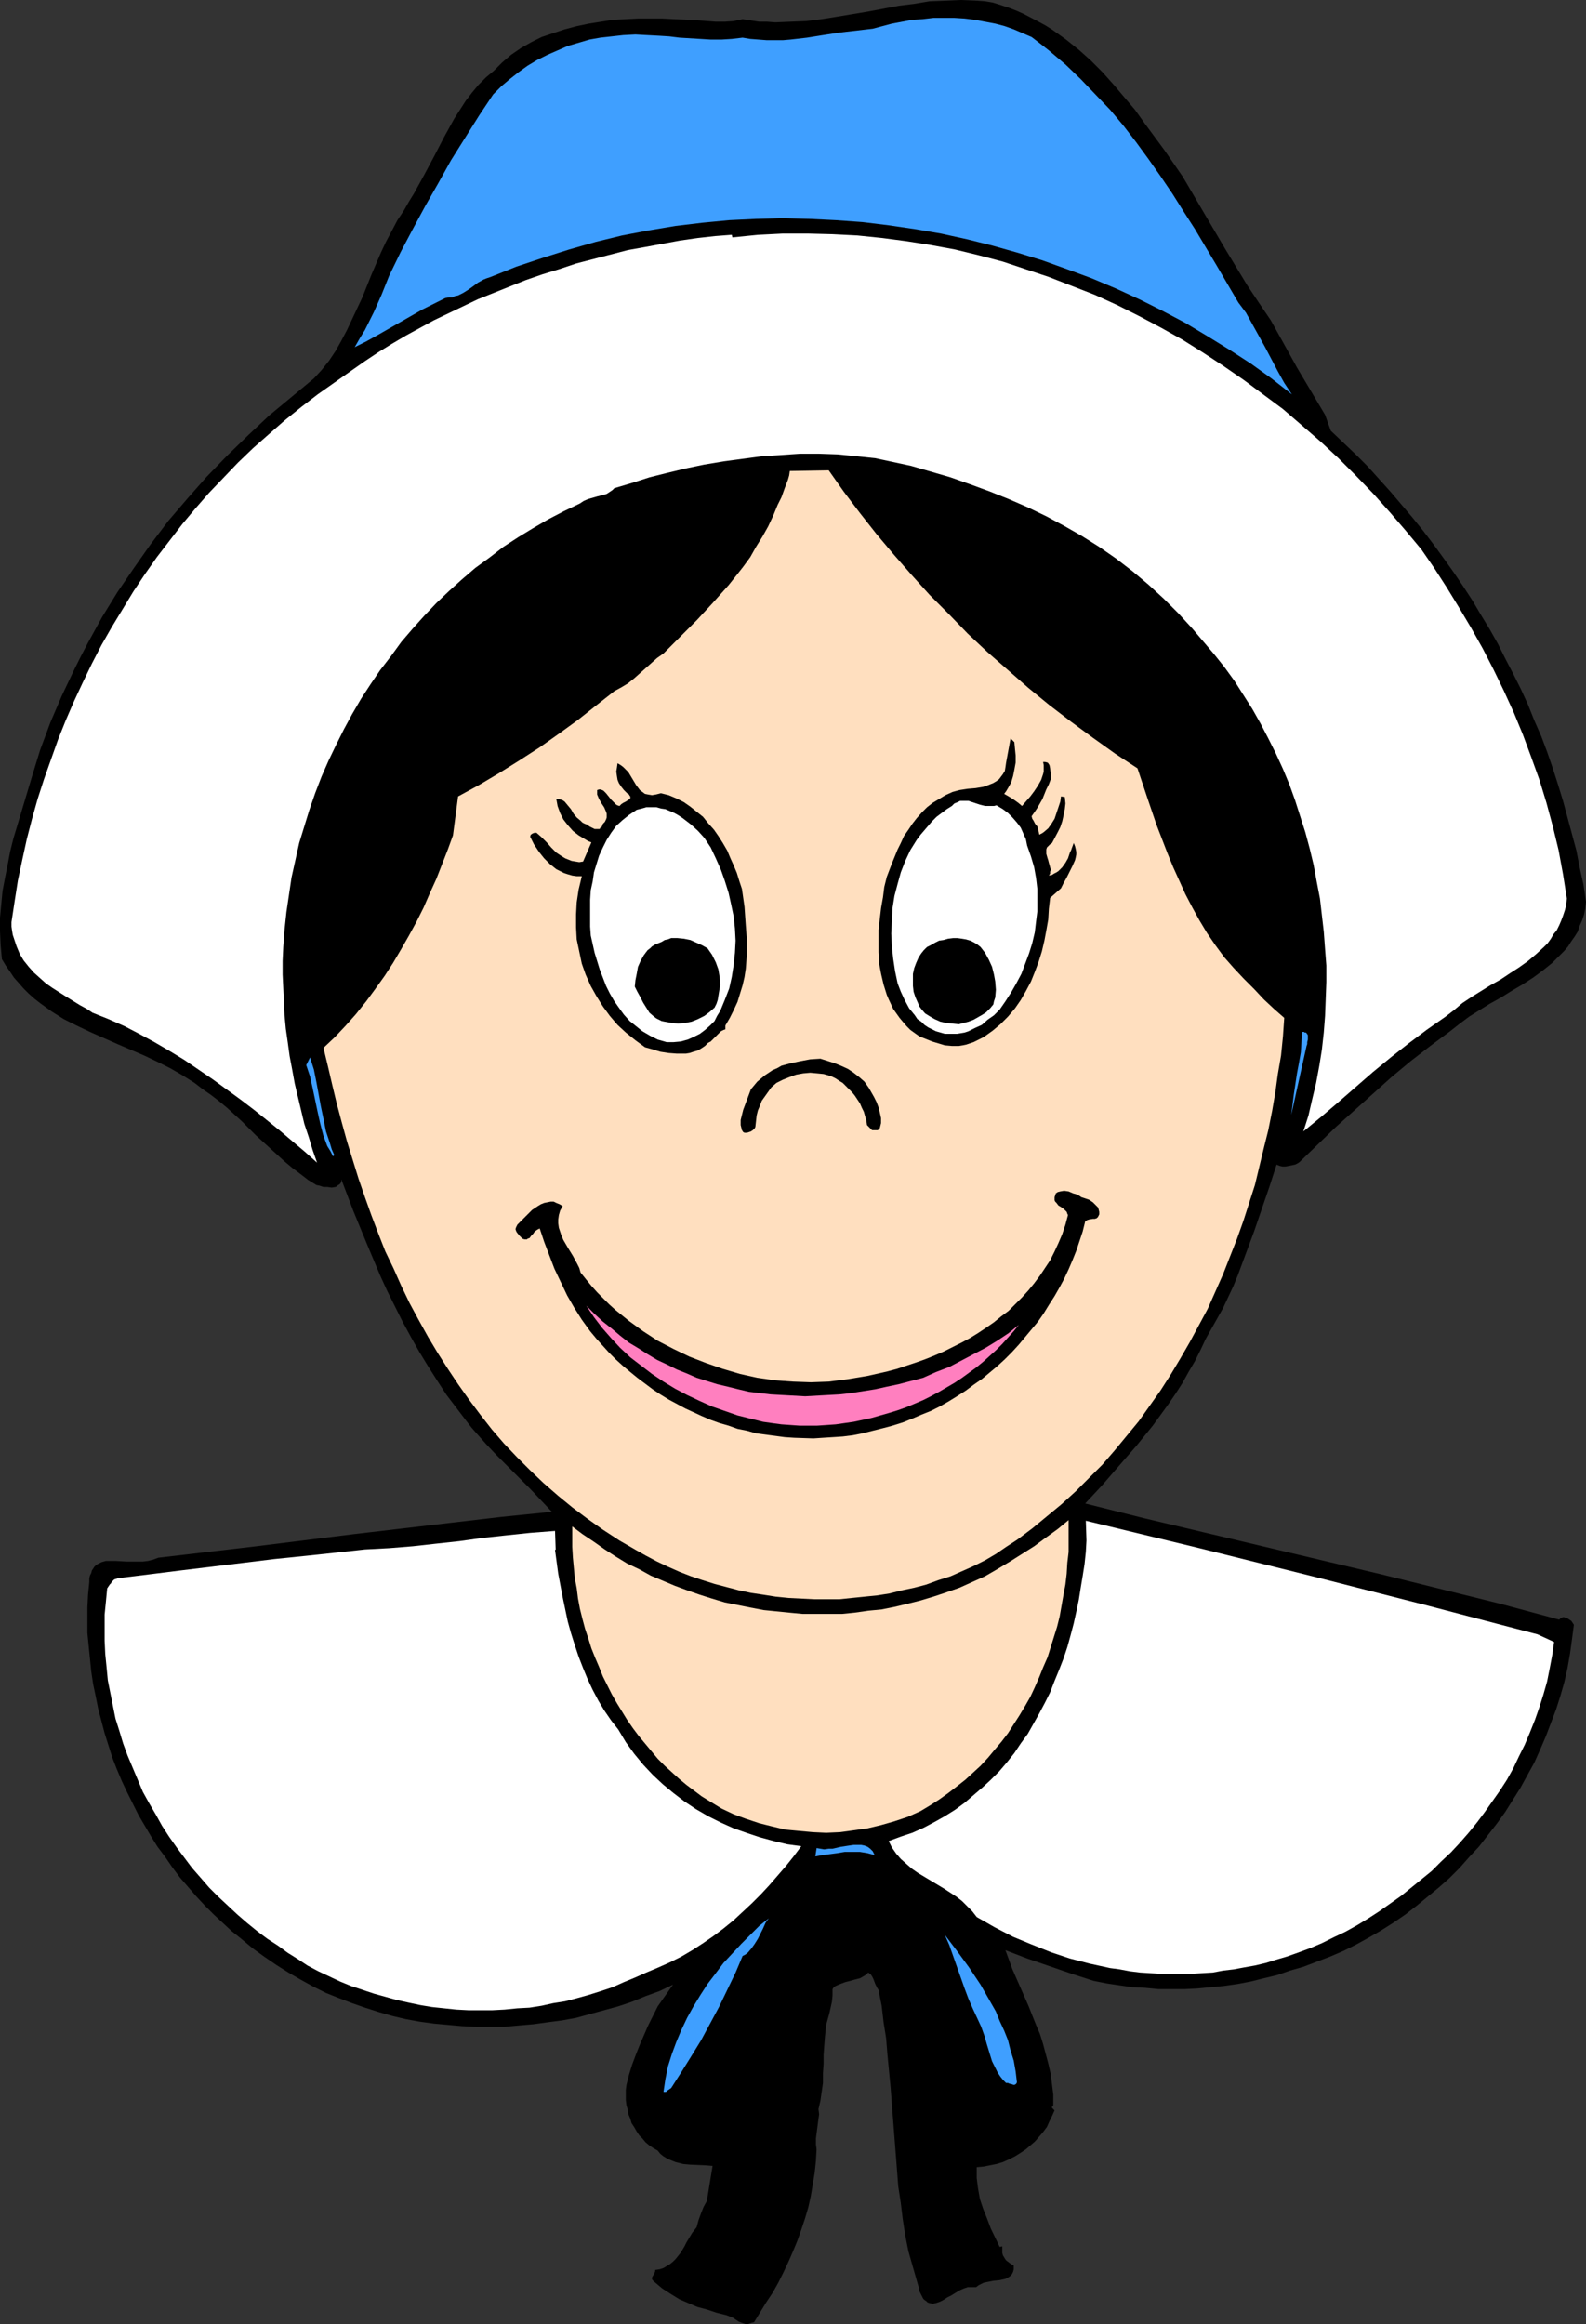
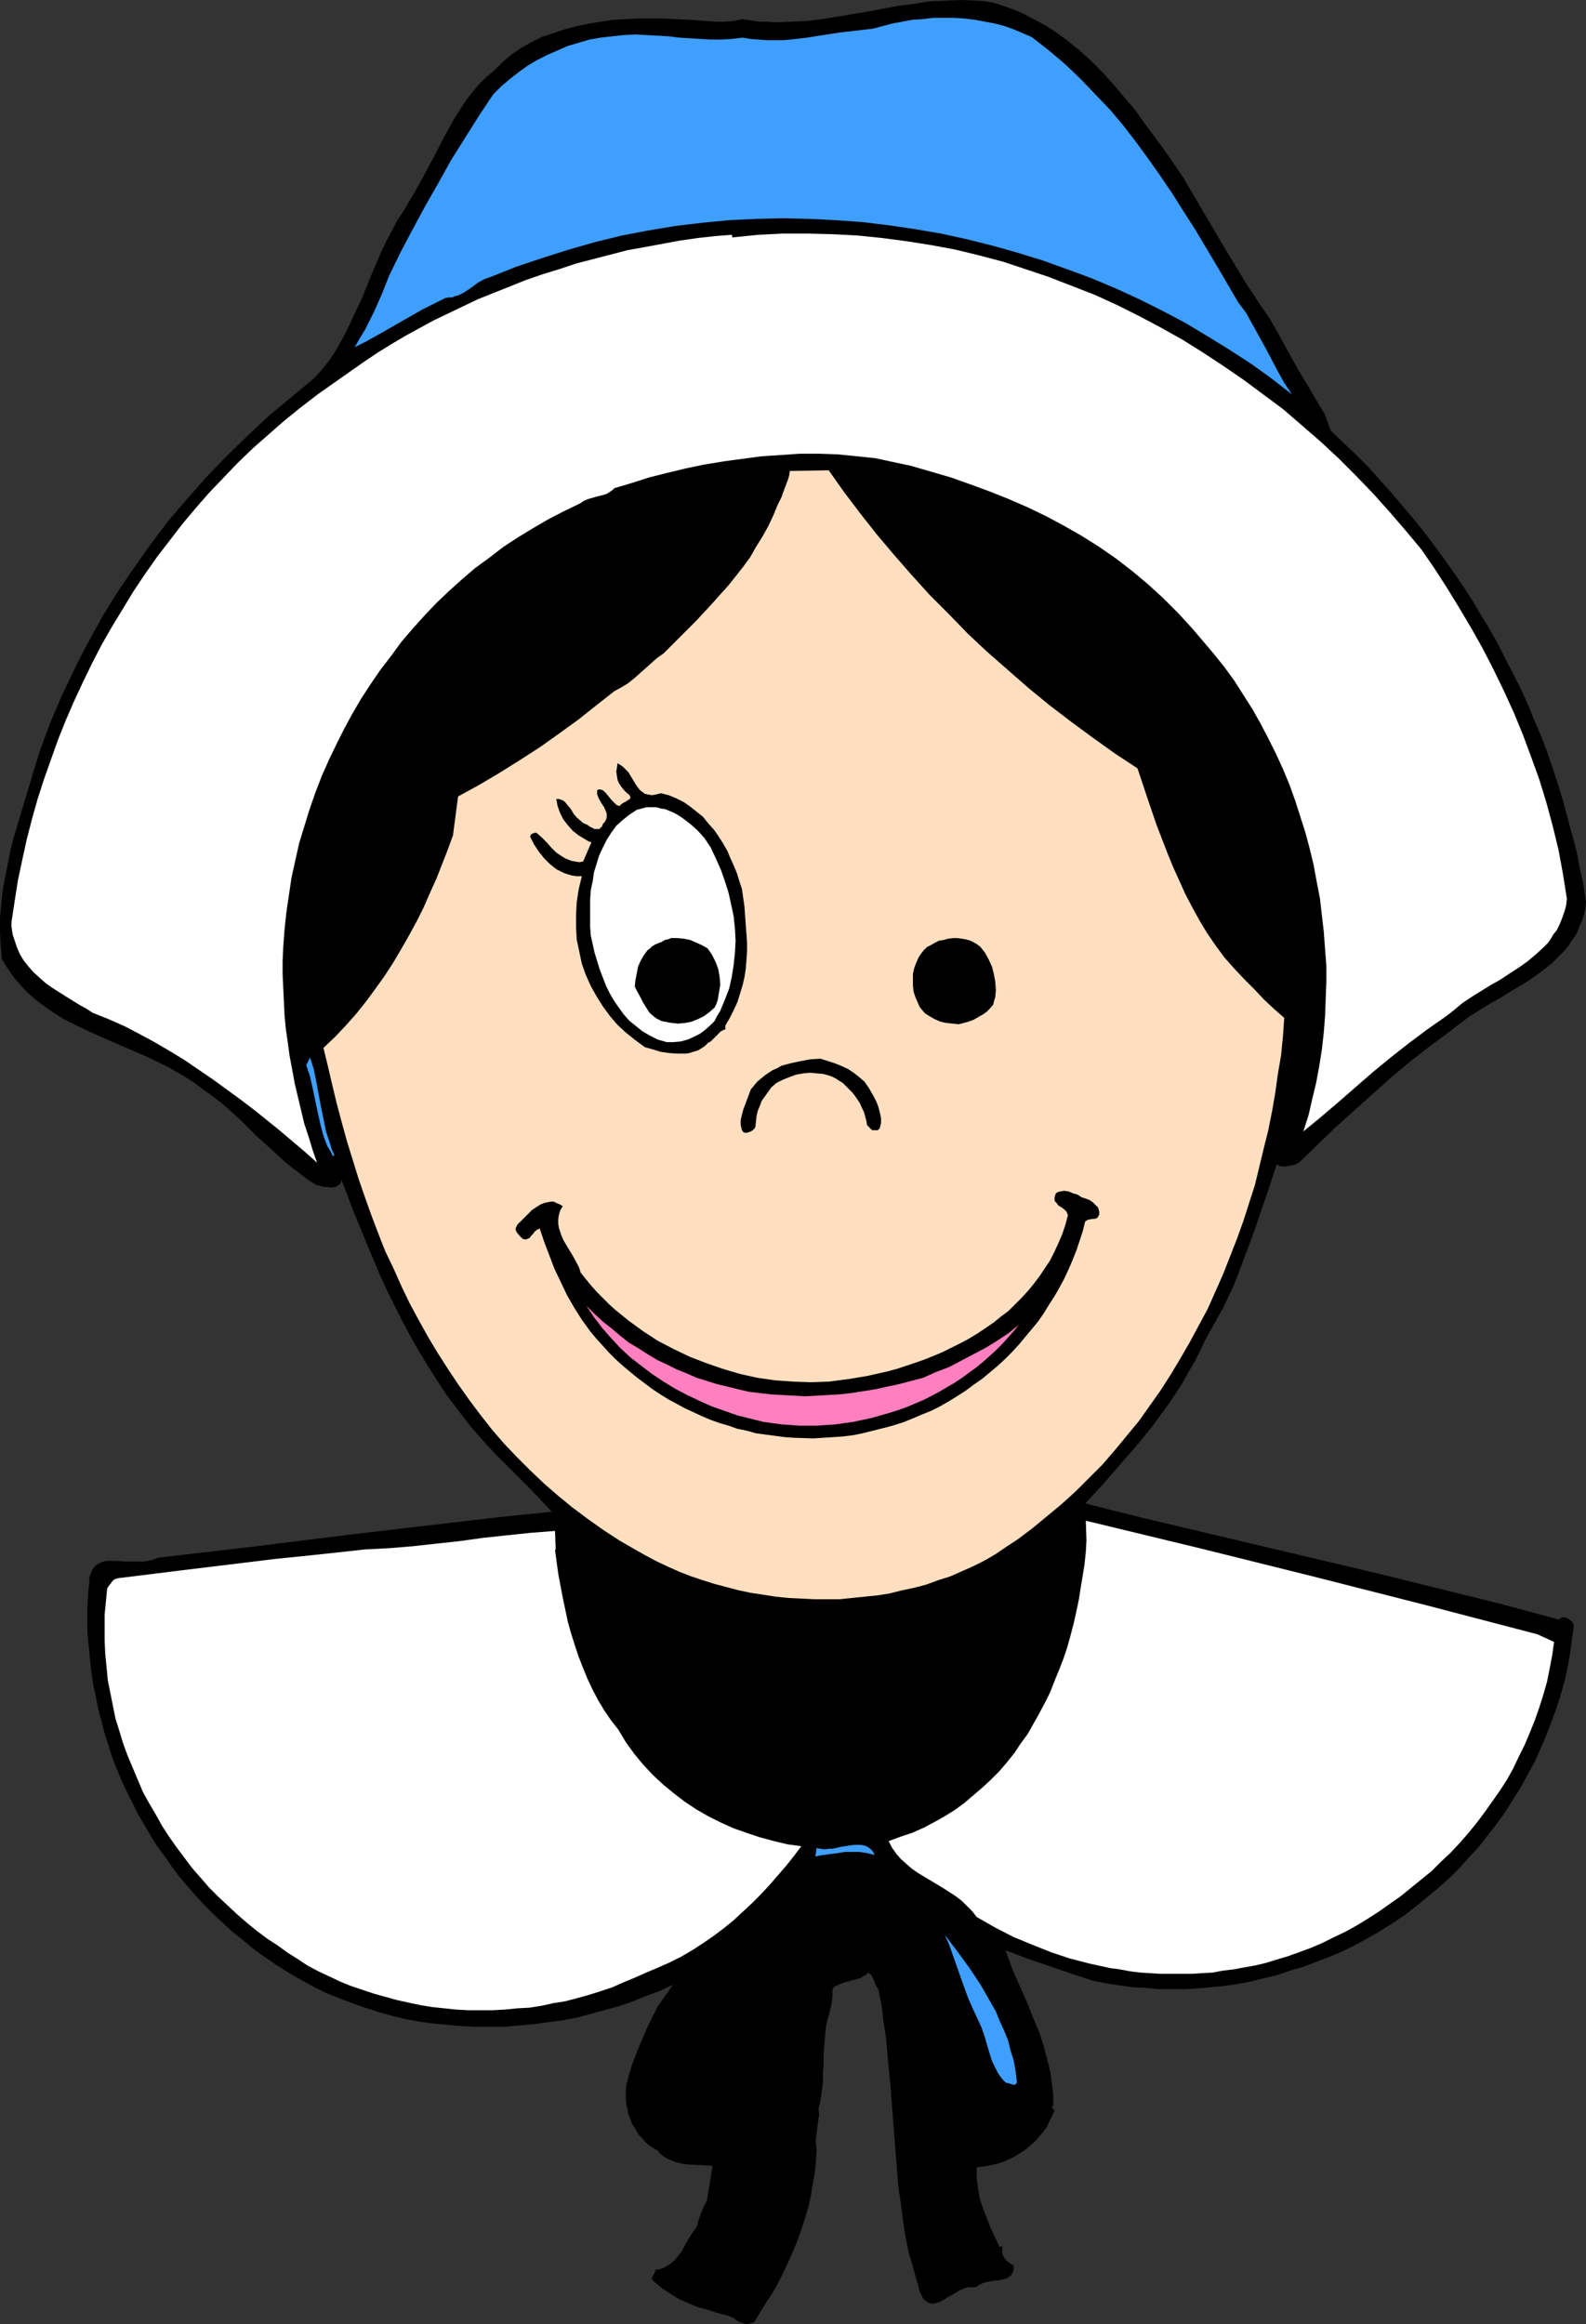
<svg xmlns="http://www.w3.org/2000/svg" xmlns:ns1="http://sodipodi.sourceforge.net/DTD/sodipodi-0.dtd" xmlns:ns2="http://www.inkscape.org/namespaces/inkscape" version="1.0" width="106.294mm" height="155.711mm" id="svg21" ns1:docname="Pilgrim Woman 3.wmf">
  <rect width="100%" height="100%" fill="#333333" stroke="none" />
  <ns1:namedview id="namedview21" pagecolor="#ffffff" bordercolor="#000000" borderopacity="0.25" ns2:showpageshadow="2" ns2:pageopacity="0.0" ns2:pagecheckerboard="0" ns2:deskcolor="#d1d1d1" ns2:document-units="mm" />
  <defs id="defs1">
    <pattern id="WMFhbasepattern" patternUnits="userSpaceOnUse" width="6" height="6" x="0" y="0" />
  </defs>
  <path style="fill:#000000;fill-opacity:1;fill-rule:evenodd;stroke:none" d="m 188.103,4.848 2.101,0.323 2.101,0.323 h 1.939 l 2.101,0.162 3.878,-0.162 4.04,-0.162 3.878,-0.485 4.04,-0.646 7.757,-1.293 7.757,-1.454 3.878,-0.485 3.878,-0.646 4.04,-0.162 L 243.371,0 l 4.04,0.162 2.101,0.162 1.939,0.323 2.101,0.646 1.939,0.646 2.101,0.808 1.778,0.808 3.717,1.939 1.778,0.97 1.778,1.131 3.394,2.424 3.232,2.585 3.07,2.747 2.909,2.909 2.747,3.07 2.747,3.232 2.747,3.232 2.424,3.393 5.01,6.787 4.686,6.787 2.747,4.686 2.747,4.686 5.333,9.049 2.747,4.525 2.747,4.525 2.909,4.363 3.07,4.525 3.232,5.817 3.394,6.14 3.555,5.979 3.555,5.979 1.454,4.04 3.07,2.909 3.232,3.07 3.07,3.07 2.909,3.232 2.909,3.232 2.747,3.232 2.747,3.232 2.747,3.393 2.586,3.393 2.586,3.555 2.424,3.393 2.424,3.555 2.424,3.717 2.101,3.555 2.262,3.717 2.101,3.717 1.939,3.878 1.939,3.717 1.939,3.878 1.778,3.878 1.616,4.04 1.778,4.04 1.454,3.878 1.454,4.201 1.293,4.04 1.293,4.201 1.131,4.201 1.131,4.201 1.131,4.201 0.808,4.201 0.97,4.363 0.646,4.363 -0.162,1.616 -0.323,1.616 -0.485,1.454 -0.646,1.454 -0.485,1.454 -0.808,1.293 -0.808,1.131 -0.808,1.293 -0.97,1.131 -0.97,0.97 -2.101,2.101 -2.424,1.939 -2.424,1.778 -2.747,1.778 -2.747,1.616 -2.586,1.616 -2.909,1.616 -2.586,1.616 -2.586,1.616 -2.586,1.939 -2.262,1.778 -5.01,3.717 -5.01,3.878 -4.848,4.04 -4.686,4.201 -4.686,4.201 -4.686,4.201 -9.211,8.888 -0.485,0.323 -0.646,0.323 -0.808,0.162 -0.808,0.162 -0.808,0.162 h -0.808 l -0.646,-0.162 -0.808,-0.323 -1.778,5.494 -1.939,5.656 -1.939,5.656 -2.101,5.656 -2.101,5.656 -1.131,2.747 -1.293,2.747 -1.293,2.747 -1.454,2.585 -1.454,2.585 -1.454,2.585 -1.293,2.747 -1.454,2.909 -1.616,2.747 -1.616,2.909 -1.778,2.747 -1.778,2.585 -3.878,5.333 -4.202,5.171 -4.363,5.009 -4.202,4.848 -4.363,4.686 14.867,3.717 15.029,3.555 30.058,7.11 15.029,3.555 15.029,3.717 15.029,3.717 15.029,4.04 0.485,-0.485 0.646,-0.162 0.485,0.162 0.485,0.162 0.485,0.323 0.485,0.323 0.323,0.485 0.323,0.485 -0.485,3.717 -0.485,3.555 -0.646,3.717 -0.808,3.555 -0.97,3.393 -1.131,3.555 -1.293,3.393 -1.293,3.393 -1.454,3.393 -1.454,3.232 -1.778,3.232 -1.778,3.232 -1.939,3.07 -1.939,3.07 -2.101,2.909 -2.262,2.909 -2.262,2.909 -2.424,2.585 -2.424,2.747 -2.586,2.585 -2.747,2.424 -2.747,2.262 -2.747,2.262 -2.909,2.262 -3.07,2.101 -3.07,1.939 -3.07,1.778 -3.232,1.778 -3.232,1.616 -3.394,1.454 -3.394,1.293 -3.394,1.293 -3.394,0.97 -3.232,1.131 -3.394,0.808 -3.232,0.808 -3.394,0.646 -3.394,0.485 -3.394,0.323 -3.394,0.323 -3.232,0.162 h -3.394 -3.232 l -3.394,-0.323 -3.232,-0.162 -3.394,-0.485 -3.232,-0.485 -3.232,-0.646 -5.494,-1.778 -5.656,-1.939 -5.656,-1.939 -5.494,-2.101 1.778,4.848 4.04,9.211 1.939,4.848 0.97,2.262 0.808,2.585 0.646,2.424 0.646,2.424 0.646,2.747 0.323,2.585 0.323,2.585 v 2.747 l -0.162,0.323 h -0.162 v 0.162 0.162 l 0.323,0.323 0.323,0.323 -0.646,1.454 -0.646,1.293 -0.646,1.454 -0.97,1.293 -0.97,1.131 -1.131,1.293 -1.131,0.97 -1.131,0.97 -1.454,0.97 -1.293,0.808 -1.616,0.808 -1.454,0.646 -1.616,0.485 -1.616,0.323 -1.616,0.323 -1.778,0.162 v 1.293 1.454 l 0.323,2.585 0.485,2.747 0.808,2.424 0.97,2.424 0.97,2.585 2.262,4.686 0.646,-0.162 v 0.808 0.808 l 0.162,0.646 0.485,0.808 0.323,0.485 0.646,0.485 0.646,0.485 0.646,0.323 v 0.97 l -0.162,0.646 -0.323,0.646 -0.485,0.485 -0.485,0.323 -0.646,0.323 -1.454,0.323 -1.616,0.162 -1.616,0.323 -0.808,0.162 -0.646,0.323 -0.646,0.323 -0.646,0.485 h -0.97 -1.131 l -0.97,0.323 -1.131,0.485 -2.101,1.293 -0.97,0.485 -0.97,0.646 -0.97,0.485 -0.97,0.323 -0.808,0.162 -0.808,-0.162 -0.485,-0.162 -0.323,-0.323 -0.485,-0.323 -0.323,-0.323 -0.323,-0.646 -0.323,-0.646 -0.323,-0.646 -0.162,-0.97 -2.586,-9.049 -0.808,-4.04 -0.646,-4.201 -0.485,-4.04 -0.646,-4.201 -0.646,-8.403 -0.646,-8.241 -0.646,-8.403 -0.808,-8.403 -0.323,-4.04 -0.646,-4.04 -0.485,-4.201 -0.808,-4.04 -0.323,-0.485 -0.485,-0.97 -0.485,-1.293 -0.323,-0.646 -0.323,-0.485 -0.646,-0.485 -0.485,0.485 -0.485,0.323 -1.131,0.646 -1.293,0.323 -1.131,0.323 -1.293,0.323 -1.293,0.485 -1.131,0.485 -0.485,0.323 -0.323,0.485 v 1.616 l -0.162,1.616 -0.323,1.454 -0.323,1.454 -0.808,2.909 -0.162,1.616 -0.162,1.616 -0.162,2.101 -0.162,2.262 v 2.262 l -0.162,2.424 v 2.424 l -0.323,2.262 -0.323,2.262 -0.485,2.101 0.162,1.293 -0.162,1.131 -0.646,5.009 v 1.454 l 0.162,1.293 -0.162,2.909 -0.323,3.07 -0.485,2.909 -0.485,2.909 -0.646,2.909 -0.808,2.747 -0.97,2.909 -0.97,2.747 -1.131,2.747 -1.131,2.585 -1.293,2.747 -1.293,2.585 -1.454,2.585 -1.616,2.424 -3.07,5.009 -0.646,0.162 -0.485,0.162 -0.485,0.162 h -0.485 l -0.97,-0.323 -0.808,-0.323 -1.454,-0.97 -0.808,-0.323 -0.808,-0.323 -2.586,-0.646 -2.424,-0.808 -2.424,-0.646 -2.262,-0.97 -2.262,-0.97 -2.101,-1.293 -2.262,-1.454 -2.101,-1.778 -0.323,-0.323 -0.162,-0.323 v -0.323 l 0.162,-0.323 0.485,-0.808 0.162,-0.485 v -0.323 l 1.131,-0.162 0.97,-0.323 0.808,-0.485 0.808,-0.485 0.808,-0.646 0.646,-0.646 1.293,-1.616 0.97,-1.616 0.485,-0.97 0.485,-0.808 0.97,-1.616 1.131,-1.454 0.485,-1.778 0.646,-1.778 0.646,-1.616 0.808,-1.454 1.454,-8.888 -1.939,-0.162 -3.717,-0.162 -1.778,-0.162 -1.939,-0.485 -0.808,-0.323 -0.808,-0.323 -0.646,-0.323 -0.808,-0.485 -0.808,-0.646 -0.646,-0.808 -1.131,-0.646 -0.97,-0.646 -0.97,-0.808 -0.808,-0.97 -0.808,-0.808 -0.646,-0.97 -0.646,-1.131 -0.646,-0.97 -0.323,-1.131 -0.485,-1.131 -0.162,-1.131 -0.323,-1.131 -0.162,-1.293 v -1.293 -1.293 l 0.162,-1.293 0.646,-2.585 0.808,-2.585 0.97,-2.585 0.97,-2.424 2.101,-4.848 1.131,-2.262 1.293,-2.585 3.878,-5.494 -3.394,1.616 -3.555,1.293 -3.555,1.454 -3.394,1.131 -3.555,0.97 -3.555,0.97 -3.555,0.97 -3.555,0.646 -3.717,0.485 -3.555,0.485 -3.717,0.323 -3.555,0.323 h -3.555 -3.717 l -3.555,-0.162 -3.555,-0.323 -3.555,-0.323 -3.555,-0.485 -3.555,-0.646 -3.394,-0.808 -3.394,-0.97 -3.555,-1.131 -3.232,-1.131 -3.394,-1.293 -3.232,-1.293 -3.232,-1.616 -3.232,-1.778 -3.07,-1.778 -3.07,-1.939 -3.07,-2.101 -2.909,-2.101 -2.909,-2.424 -2.424,-1.939 -2.262,-2.101 -2.262,-2.101 -2.262,-2.262 -2.101,-2.262 -2.101,-2.424 -2.101,-2.424 -1.939,-2.585 -1.778,-2.585 -1.939,-2.585 -1.616,-2.585 -1.616,-2.747 -1.616,-2.747 -1.454,-2.909 -1.454,-2.909 -1.293,-2.747 -1.293,-3.07 -1.131,-2.909 -0.97,-3.07 -0.97,-3.07 -0.808,-3.07 -0.808,-3.07 -0.646,-3.232 -0.646,-3.07 -0.485,-3.232 -0.323,-3.232 -0.323,-3.232 -0.323,-3.232 v -3.232 -3.232 l 0.162,-3.232 0.323,-3.232 v -0.97 l 0.162,-0.646 0.323,-0.646 0.162,-0.646 0.323,-0.485 0.323,-0.485 0.323,-0.323 0.485,-0.323 0.97,-0.485 1.131,-0.323 h 1.131 1.293 l 2.747,0.162 h 2.747 1.454 l 1.293,-0.162 1.293,-0.323 1.293,-0.485 12.443,-1.454 12.443,-1.454 24.725,-3.07 24.887,-2.909 12.443,-1.454 12.766,-1.293 -2.586,-2.747 -2.747,-2.909 -2.747,-2.747 -2.909,-2.909 -2.909,-2.909 -2.747,-2.909 -2.586,-2.909 -1.131,-1.293 -1.131,-1.454 -2.586,-3.393 -2.586,-3.393 -2.424,-3.717 -2.262,-3.555 -2.262,-3.717 -2.101,-3.717 -2.101,-3.878 -1.939,-3.878 -1.939,-3.878 -1.778,-3.878 -3.394,-8.08 -3.394,-8.241 -3.07,-8.08 v 0.485 l -0.162,0.485 -0.323,0.323 -0.323,0.162 -0.323,0.323 -0.323,0.162 -0.97,0.162 -1.131,-0.162 h -0.97 l -0.97,-0.323 -0.808,-0.162 -2.101,-1.293 -2.101,-1.616 -1.939,-1.454 -1.939,-1.616 -3.717,-3.393 -3.555,-3.232 -3.555,-3.555 -3.717,-3.393 -1.939,-1.616 -2.101,-1.616 -2.101,-1.454 -2.101,-1.616 -3.07,-1.939 -3.07,-1.778 -3.232,-1.616 -3.394,-1.616 -3.394,-1.454 -3.394,-1.454 -6.949,-3.07 -3.394,-1.616 -3.232,-1.616 -3.07,-1.939 -2.909,-2.101 -1.454,-1.131 -1.454,-1.293 -1.293,-1.293 -1.131,-1.293 -1.293,-1.454 -0.97,-1.454 -1.131,-1.616 -0.97,-1.616 -0.323,-3.555 L 0,235.761 v -3.393 l 0.323,-3.393 0.323,-3.393 0.646,-3.393 0.646,-3.232 0.646,-3.393 0.808,-3.232 0.97,-3.232 3.878,-12.927 1.939,-6.302 2.586,-6.948 1.454,-3.393 1.454,-3.393 1.616,-3.393 1.616,-3.393 1.616,-3.232 1.778,-3.393 3.555,-6.464 3.878,-6.302 4.202,-6.14 4.202,-5.979 4.525,-5.979 4.848,-5.656 4.848,-5.494 5.171,-5.333 5.333,-5.171 5.333,-5.009 5.656,-4.686 5.656,-4.686 1.939,-2.101 1.939,-2.424 1.616,-2.424 1.454,-2.585 1.454,-2.747 1.293,-2.747 2.586,-5.494 2.262,-5.656 2.424,-5.656 1.293,-2.747 1.454,-2.747 1.454,-2.747 1.616,-2.424 1.293,-2.262 1.293,-2.101 2.586,-4.686 2.586,-4.848 2.424,-4.686 2.586,-4.686 1.454,-2.262 1.454,-2.262 1.616,-2.101 1.616,-1.939 1.939,-1.939 1.939,-1.616 2.101,-2.101 2.262,-1.939 2.586,-1.778 2.586,-1.454 2.586,-1.293 2.909,-0.97 2.909,-0.97 3.07,-0.808 3.07,-0.646 3.07,-0.485 3.07,-0.485 3.232,-0.162 3.07,-0.162 h 3.07 3.07 l 3.07,0.162 4.04,0.162 2.262,0.162 2.101,0.162 2.101,0.162 h 2.262 l 2.262,-0.162 z" id="path1" />
  <path style="fill:#3f9fff;fill-opacity:1;fill-rule:evenodd;stroke:none" d="m 188.103,9.534 1.939,0.323 2.101,0.162 2.101,0.162 h 1.939 2.101 l 1.939,-0.162 4.202,-0.485 4.04,-0.646 4.202,-0.646 4.202,-0.485 4.202,-0.485 2.424,-0.646 2.424,-0.646 2.586,-0.485 2.586,-0.485 2.586,-0.162 2.747,-0.323 h 2.586 2.747 l 2.586,0.162 2.586,0.323 2.586,0.485 2.586,0.485 2.424,0.646 2.262,0.808 2.262,0.97 2.262,0.97 2.101,1.616 2.262,1.778 4.202,3.555 3.878,3.717 3.717,3.878 3.717,3.878 3.394,4.04 3.232,4.201 3.07,4.201 3.07,4.363 3.07,4.525 2.747,4.363 2.909,4.525 5.494,9.211 5.494,9.372 1.939,2.585 1.616,2.909 1.616,2.909 1.616,2.909 3.232,6.14 1.616,2.909 1.939,2.909 -5.171,-4.04 -5.171,-3.717 -5.494,-3.555 -5.494,-3.393 -5.656,-3.393 -5.818,-3.07 -5.818,-2.909 -5.979,-2.747 -6.141,-2.585 -6.141,-2.262 -6.302,-2.262 -6.302,-1.939 -6.302,-1.778 -6.464,-1.616 -6.626,-1.454 -6.626,-1.131 -6.626,-0.97 -6.626,-0.808 -6.787,-0.485 -6.626,-0.323 -6.787,-0.162 -6.787,0.162 -6.787,0.323 -6.787,0.646 -6.787,0.808 -6.787,1.131 -6.787,1.293 -6.626,1.616 -6.787,1.939 -6.626,2.101 -6.787,2.262 -6.464,2.585 -0.97,0.323 -0.808,0.323 -1.454,0.808 -1.293,0.97 -1.131,0.808 -1.293,0.808 -1.293,0.646 -0.808,0.162 -0.646,0.323 h -0.808 l -0.97,0.162 -2.909,1.454 -2.909,1.454 -5.656,3.232 -5.656,3.232 -2.909,1.616 -2.909,1.454 1.293,-2.262 1.293,-2.101 1.131,-2.262 1.131,-2.262 1.939,-4.363 1.939,-4.848 2.909,-5.979 3.07,-5.817 3.232,-5.979 3.232,-5.656 3.232,-5.817 3.555,-5.656 3.555,-5.656 3.555,-5.333 2.101,-2.101 2.101,-1.778 2.262,-1.778 2.262,-1.616 2.424,-1.454 2.586,-1.293 2.586,-1.131 2.586,-1.131 2.747,-0.808 2.747,-0.808 2.747,-0.485 2.909,-0.323 2.909,-0.323 3.07,-0.162 2.909,0.162 3.07,0.162 2.586,0.162 2.586,0.323 5.333,0.323 2.586,0.162 h 2.747 l 2.586,-0.162 z" id="path2" />
  <path style="fill:#ffffff;fill-opacity:1;fill-rule:evenodd;stroke:none" d="m 185.518,60.112 6.464,-0.646 6.302,-0.323 h 6.302 l 6.302,0.162 6.302,0.323 6.302,0.646 6.141,0.808 6.141,0.97 6.141,1.131 5.979,1.454 6.141,1.616 5.818,1.939 5.818,1.939 5.818,2.262 5.818,2.262 5.656,2.585 5.494,2.747 5.494,2.909 5.494,3.07 5.171,3.232 5.171,3.393 5.171,3.555 5.01,3.717 5.01,3.717 4.686,4.04 4.848,4.201 4.525,4.201 4.363,4.363 4.363,4.525 4.202,4.686 4.04,4.686 4.04,4.848 3.232,4.686 3.232,5.009 3.07,5.009 3.07,5.171 2.909,5.171 2.747,5.332 2.586,5.333 2.586,5.656 2.262,5.494 2.101,5.656 2.101,5.817 1.778,5.817 1.616,5.979 1.454,5.979 1.131,6.14 0.97,6.14 -0.162,1.616 -0.323,1.293 -0.485,1.454 -0.485,1.293 -0.485,1.131 -0.646,1.293 -0.808,0.97 -0.646,1.131 -0.808,1.131 -0.97,0.97 -1.939,1.778 -2.101,1.778 -2.262,1.616 -2.262,1.454 -2.424,1.616 -2.586,1.454 -4.686,2.909 -2.424,1.616 -2.101,1.778 -2.101,1.616 -4.848,3.393 -4.525,3.393 -4.525,3.555 -4.525,3.717 -8.726,7.595 -4.363,3.717 -4.525,3.717 1.293,-4.04 0.97,-4.201 0.97,-4.04 0.808,-4.363 0.646,-4.04 0.485,-4.363 0.323,-4.201 0.162,-4.201 0.162,-4.363 v -4.201 l -0.323,-4.201 -0.323,-4.363 -0.485,-4.201 -0.485,-4.201 -0.808,-4.201 -0.808,-4.363 -0.97,-4.04 -1.131,-4.201 -1.293,-4.04 -1.293,-4.04 -1.454,-4.04 -1.616,-3.878 -1.778,-3.878 -1.939,-3.878 -1.939,-3.717 -2.101,-3.717 -2.262,-3.555 -2.262,-3.555 -2.586,-3.555 -2.586,-3.232 -2.747,-3.232 -2.747,-3.232 -3.555,-3.878 -3.717,-3.717 -3.878,-3.555 -4.04,-3.393 -4.202,-3.232 -4.202,-2.909 -4.363,-2.747 -4.525,-2.585 -4.525,-2.424 -4.686,-2.262 -4.848,-2.101 -4.848,-1.939 -4.848,-1.778 -5.01,-1.778 -5.01,-1.454 -5.01,-1.454 -4.525,-0.97 -4.525,-0.97 -4.686,-0.485 -4.848,-0.485 -4.686,-0.162 h -4.848 l -4.848,0.323 -4.848,0.323 -4.848,0.646 -4.848,0.646 -4.848,0.808 -4.686,0.97 -4.686,1.131 -4.525,1.131 -4.525,1.454 -4.363,1.293 -0.485,0.485 -0.485,0.323 -0.97,0.646 -1.131,0.323 -1.293,0.323 -2.262,0.646 -1.131,0.485 -0.97,0.646 -4.04,1.939 -4.04,2.101 -3.878,2.262 -3.717,2.262 -3.717,2.424 -3.555,2.747 -3.555,2.585 -3.394,2.909 -3.232,2.909 -3.232,3.07 -3.07,3.232 -2.909,3.232 -2.909,3.393 -2.586,3.555 -2.747,3.555 -2.424,3.555 -2.424,3.717 -2.262,3.878 -2.101,3.878 -1.939,3.878 -1.939,4.04 -1.778,4.04 -1.616,4.201 -1.454,4.201 -1.293,4.201 -1.293,4.201 -0.97,4.363 -0.97,4.363 -0.646,4.363 -0.646,4.363 -0.485,4.525 -0.323,4.363 -0.162,3.555 v 3.393 l 0.162,3.393 0.162,3.393 0.162,3.555 0.323,3.393 0.485,3.393 0.485,3.555 0.646,3.393 0.646,3.555 0.808,3.393 0.808,3.393 0.808,3.393 1.131,3.393 0.97,3.232 1.131,3.232 -3.07,-2.747 -3.07,-2.585 -3.232,-2.747 -3.394,-2.747 -3.232,-2.585 -3.394,-2.585 -3.555,-2.585 -3.555,-2.585 -3.555,-2.424 -3.555,-2.424 -3.717,-2.262 -3.878,-2.262 -3.878,-2.101 -3.717,-1.939 -4.04,-1.778 -4.04,-1.616 -1.454,-0.97 -1.778,-0.97 -3.394,-2.101 -3.555,-2.262 -1.616,-1.131 -1.454,-1.293 -1.616,-1.454 -1.293,-1.454 -1.293,-1.616 -0.97,-1.616 -0.808,-1.939 -0.646,-1.939 -0.323,-0.97 -0.162,-0.97 -0.162,-1.131 v -1.131 l 0.808,-5.333 0.808,-5.171 1.131,-5.332 1.131,-5.171 1.293,-5.009 1.454,-5.171 1.616,-5.009 1.778,-5.009 1.778,-5.009 1.939,-4.848 2.101,-4.848 2.262,-4.848 2.262,-4.686 2.424,-4.686 2.586,-4.525 2.747,-4.525 2.747,-4.525 2.909,-4.363 3.07,-4.363 3.232,-4.201 3.232,-4.201 3.394,-4.04 3.394,-3.878 3.717,-3.878 3.555,-3.717 3.878,-3.717 4.04,-3.555 3.878,-3.393 4.202,-3.393 4.202,-3.232 4.363,-3.07 4.363,-3.07 3.232,-2.262 3.394,-2.262 3.394,-2.101 3.555,-2.101 3.555,-1.939 3.555,-1.939 3.717,-1.778 3.717,-1.778 3.717,-1.778 4.04,-1.616 4.04,-1.616 4.04,-1.616 4.202,-1.454 4.202,-1.293 4.363,-1.454 4.363,-1.131 4.363,-1.131 4.363,-1.131 4.525,-0.808 4.363,-0.808 4.363,-0.808 4.525,-0.646 4.363,-0.485 4.202,-0.323 z" id="path3" />
  <path style="fill:#ffdfbf;fill-opacity:1;fill-rule:evenodd;stroke:none" d="m 209.919,119.093 3.878,5.494 4.04,5.333 4.202,5.333 4.363,5.171 4.525,5.171 4.525,5.009 4.848,4.848 4.848,5.009 5.01,4.686 5.171,4.525 5.171,4.525 5.333,4.363 5.494,4.201 5.494,4.04 5.656,4.04 5.656,3.717 2.424,7.272 2.424,7.11 2.747,7.11 1.454,3.555 1.616,3.555 1.454,3.232 1.778,3.393 1.778,3.232 1.939,3.232 2.101,3.07 2.262,3.07 2.424,2.747 2.586,2.747 2.586,2.585 2.424,2.585 2.586,2.424 2.586,2.262 -0.323,4.686 -0.485,4.848 -0.808,4.686 -0.646,4.686 -0.808,4.686 -0.97,4.848 -1.131,4.525 -1.131,4.686 -1.131,4.686 -1.454,4.525 -1.454,4.525 -1.616,4.525 -1.778,4.525 -1.778,4.525 -1.939,4.363 -1.939,4.363 -2.262,4.201 -2.262,4.201 -2.424,4.201 -2.424,4.04 -2.586,4.04 -2.747,3.878 -2.747,3.878 -3.07,3.717 -3.07,3.717 -3.07,3.555 -3.394,3.393 -3.394,3.393 -3.555,3.232 -3.717,3.07 -3.717,3.07 -3.878,2.909 -2.747,1.778 -2.586,1.778 -2.747,1.616 -2.909,1.454 -2.909,1.293 -2.909,1.293 -3.07,0.97 -3.07,1.131 -3.07,0.808 -3.07,0.646 -3.232,0.808 -3.07,0.485 -3.232,0.323 -3.232,0.323 -3.07,0.323 h -3.394 -3.07 l -3.232,-0.162 -3.232,-0.162 -3.232,-0.323 -3.07,-0.485 -3.232,-0.485 -3.07,-0.646 -3.07,-0.808 -3.07,-0.808 -3.07,-0.97 -2.909,-0.97 -2.909,-1.131 -2.909,-1.293 -2.747,-1.293 -2.747,-1.454 -2.586,-1.454 -4.202,-2.424 -4.202,-2.747 -3.878,-2.747 -3.878,-2.909 -3.555,-2.909 -3.717,-3.232 -3.394,-3.232 -3.394,-3.393 -3.232,-3.393 -3.07,-3.555 -2.909,-3.717 -2.909,-3.878 -2.747,-3.878 -2.586,-3.878 -2.586,-4.04 -2.424,-4.04 -2.424,-4.363 -2.262,-4.201 -2.101,-4.363 -1.939,-4.363 -2.101,-4.363 -1.778,-4.525 -1.778,-4.686 -1.616,-4.525 -1.616,-4.686 -1.454,-4.686 -1.454,-4.686 -1.293,-4.686 -1.293,-4.848 -1.131,-4.686 -1.131,-4.848 -1.131,-4.686 2.909,-2.747 2.747,-2.909 2.586,-2.909 2.586,-3.232 2.262,-3.07 2.424,-3.393 2.101,-3.232 2.101,-3.555 1.939,-3.393 1.939,-3.555 1.778,-3.555 1.616,-3.717 1.616,-3.555 1.454,-3.717 1.454,-3.717 1.293,-3.555 1.293,-9.857 5.333,-2.909 5.171,-3.07 5.171,-3.232 5.01,-3.232 5.01,-3.555 4.686,-3.393 4.686,-3.717 4.525,-3.555 1.778,-0.97 1.616,-0.97 1.616,-1.293 1.454,-1.293 1.454,-1.293 1.454,-1.293 1.454,-1.293 1.616,-1.131 4.202,-4.201 4.202,-4.201 4.04,-4.363 4.04,-4.525 1.939,-2.424 1.778,-2.262 1.778,-2.424 1.454,-2.585 1.616,-2.585 1.454,-2.585 1.293,-2.747 1.131,-2.747 0.97,-1.939 0.808,-2.262 0.808,-2.101 0.323,-1.131 0.162,-1.131 z" id="path4" />
  <path style="fill:#000000;fill-opacity:1;fill-rule:evenodd;stroke:none" d="m 167.418,200.858 1.939,0.485 1.939,0.808 1.939,0.97 1.616,1.131 1.616,1.293 1.616,1.293 1.293,1.616 1.454,1.616 1.131,1.616 1.131,1.778 1.131,1.939 0.808,1.939 0.808,1.778 0.808,1.939 0.646,2.101 0.646,1.939 0.646,4.525 0.323,4.686 0.162,2.101 0.162,2.262 v 2.262 l -0.162,2.262 -0.162,2.101 -0.323,2.101 -0.485,2.101 -0.646,2.101 -0.646,2.101 -0.97,2.101 -0.97,1.939 -1.131,1.939 v 0.97 l -0.485,0.162 -0.646,0.323 -0.97,0.97 -1.131,1.131 -0.485,0.485 -0.646,0.323 -0.808,0.808 -0.97,0.646 -0.808,0.485 -1.131,0.323 -0.97,0.323 -0.97,0.162 h -1.131 -1.131 l -2.101,-0.162 -2.101,-0.323 -2.101,-0.646 -1.778,-0.485 -2.424,-1.778 -2.424,-1.939 -2.101,-1.939 -1.939,-2.262 -1.778,-2.424 -1.616,-2.585 -1.454,-2.585 -1.293,-2.909 -0.97,-2.747 -0.646,-3.07 -0.646,-3.07 -0.162,-3.07 v -3.232 l 0.162,-3.07 0.485,-3.232 0.808,-3.393 h -1.293 l -1.131,-0.162 -1.131,-0.323 -0.97,-0.323 -0.97,-0.485 -0.97,-0.485 -0.808,-0.646 -0.808,-0.646 -1.454,-1.454 -1.293,-1.616 -1.293,-1.939 -0.97,-1.939 0.162,-0.485 0.485,-0.323 0.485,-0.162 h 0.323 0.162 l 1.293,1.131 1.293,1.293 1.131,1.293 1.293,1.293 1.454,0.97 0.808,0.485 0.808,0.323 0.808,0.323 0.97,0.162 0.97,0.162 0.97,-0.162 2.101,-4.848 -0.808,-0.323 -0.808,-0.485 -1.616,-0.97 -1.454,-1.131 -1.293,-1.454 -1.131,-1.454 -0.808,-1.616 -0.646,-1.778 -0.323,-1.778 h 0.646 l 0.485,0.162 0.485,0.162 0.485,0.323 0.808,0.97 0.808,0.97 0.646,1.131 0.808,0.97 0.97,0.808 0.485,0.485 0.646,0.323 0.485,0.162 0.646,0.485 0.646,0.323 0.646,0.323 h 0.646 0.646 l 0.162,-0.323 0.323,-0.162 0.162,-0.323 0.162,-0.485 0.485,-0.485 0.323,-0.646 0.162,-0.485 v -0.485 -0.485 l -0.162,-0.485 -0.485,-1.131 -0.646,-0.97 -0.646,-1.131 -0.485,-1.131 v -0.485 -0.646 l 0.485,-0.162 h 0.323 l 0.485,0.162 0.323,0.162 0.646,0.646 0.646,0.808 0.646,0.808 0.646,0.646 0.646,0.646 0.323,0.162 0.485,0.162 0.485,-0.485 0.485,-0.323 0.646,-0.323 0.485,-0.323 0.485,-0.323 0.162,-0.162 v -0.162 -0.323 l -0.162,-0.162 -0.162,-0.323 -0.485,-0.323 -0.808,-0.808 -0.646,-0.808 -0.646,-0.97 -0.323,-0.808 -0.162,-0.97 -0.162,-1.131 0.162,-0.97 0.162,-1.131 0.808,0.485 0.646,0.485 0.646,0.646 0.646,0.646 1.939,3.232 0.485,0.646 0.485,0.646 0.646,0.485 0.646,0.485 0.808,0.162 0.97,0.162 0.97,-0.162 0.646,-0.162 z" id="path5" />
-   <path style="fill:#000000;fill-opacity:1;fill-rule:evenodd;stroke:none" d="m 256.945,187.93 0.162,1.778 0.162,1.616 v 1.778 l -0.323,1.778 -0.323,1.616 -0.485,1.616 -0.808,1.454 -0.485,0.808 -0.485,0.646 1.131,0.646 1.293,0.808 1.131,0.808 0.97,0.808 0.97,-1.131 1.131,-1.293 0.97,-1.293 0.97,-1.454 0.808,-1.454 0.485,-1.454 0.162,-0.646 v -0.808 -0.808 l -0.162,-0.808 h 0.485 l 0.646,0.162 0.162,0.162 0.323,0.485 0.162,0.808 0.162,1.454 v 0.808 0.485 l -0.485,1.293 -0.646,1.293 -0.97,2.424 -0.646,1.131 -0.646,1.131 -0.646,0.97 -0.808,1.131 0.162,0.646 0.323,0.485 0.323,0.646 0.323,0.485 0.323,0.323 0.162,0.646 0.162,0.646 0.162,0.808 0.646,-0.323 0.485,-0.323 1.131,-0.97 0.808,-1.131 0.808,-1.293 0.485,-1.454 0.485,-1.454 0.485,-1.454 0.162,-1.293 0.97,0.162 0.162,1.616 -0.162,1.454 -0.323,1.616 -0.323,1.454 -0.485,1.454 -0.646,1.293 -1.454,2.747 -0.485,0.323 -0.485,0.485 -0.323,0.323 -0.162,0.485 v 0.485 0.646 l 0.323,1.131 0.162,0.485 0.162,0.646 0.323,1.131 0.162,0.646 -0.162,0.485 v 0.485 l -0.323,0.485 0.808,-0.162 0.485,-0.323 0.646,-0.323 0.485,-0.323 0.97,-0.97 0.808,-1.131 0.646,-1.131 0.485,-1.454 0.323,-0.646 0.162,-0.485 0.485,-1.293 0.323,0.808 0.162,0.646 0.162,0.808 v 0.646 l -0.162,0.808 -0.162,0.646 -0.646,1.454 -1.454,2.909 -0.808,1.454 -0.646,1.293 -2.747,2.424 -0.323,2.747 -0.162,2.747 -0.485,2.747 -0.485,2.585 -0.646,2.747 -0.808,2.585 -0.97,2.585 -0.97,2.424 -1.293,2.424 -1.293,2.262 -1.454,2.101 -1.778,2.101 -1.939,1.939 -1.939,1.616 -2.262,1.616 -2.586,1.293 -0.97,0.323 -0.97,0.323 -0.808,0.162 -0.97,0.162 h -1.778 l -1.778,-0.162 -1.616,-0.485 -1.616,-0.485 -3.232,-1.293 -1.131,-0.808 -1.131,-0.808 -0.97,-0.97 -0.97,-1.131 -0.808,-0.97 -1.616,-2.262 -1.131,-2.424 -0.485,-1.131 -0.808,-2.585 -0.646,-2.747 -0.485,-2.585 -0.162,-2.909 v -2.747 -2.909 l 0.323,-2.747 0.323,-2.747 0.485,-2.747 0.323,-2.585 0.646,-2.585 1.293,-3.393 1.454,-3.555 0.808,-1.616 0.808,-1.778 1.131,-1.616 0.97,-1.454 1.131,-1.454 1.293,-1.454 1.293,-1.293 1.454,-1.131 1.616,-0.97 1.616,-0.97 1.778,-0.808 1.778,-0.485 2.101,-0.323 1.939,-0.162 1.939,-0.323 0.97,-0.323 0.808,-0.323 0.808,-0.323 0.808,-0.485 0.646,-0.485 0.485,-0.646 0.485,-0.646 0.485,-0.808 0.162,-0.97 0.162,-1.131 1.131,-6.14 z" id="path6" />
  <path style="fill:#ffffff;fill-opacity:1;fill-rule:evenodd;stroke:none" d="m 178.407,212.169 1.616,2.424 1.293,2.747 1.293,2.909 0.97,2.747 0.97,3.07 0.646,2.909 0.646,3.07 0.323,3.07 0.162,3.07 -0.162,3.07 -0.323,3.07 -0.485,3.07 -0.646,2.909 -1.131,2.909 -1.131,2.747 -0.808,1.293 -0.646,1.293 -1.131,1.131 -1.293,1.131 -1.293,0.97 -1.616,0.808 -1.454,0.646 -1.778,0.485 -1.778,0.162 h -1.778 l -2.262,-0.646 -1.939,-0.97 -1.939,-1.131 -1.616,-1.293 -1.616,-1.293 -1.454,-1.616 -1.293,-1.778 -1.131,-1.616 -1.131,-1.939 -0.97,-1.939 -0.808,-2.101 -0.808,-2.101 -0.646,-2.101 -0.646,-2.101 -0.97,-4.363 -0.162,-2.262 v -2.262 -2.262 -2.262 l 0.162,-2.424 0.485,-2.262 0.323,-2.262 0.646,-2.101 0.646,-2.101 0.97,-2.101 0.97,-1.939 1.131,-1.778 1.293,-1.778 1.616,-1.454 1.616,-1.293 1.939,-1.293 1.293,-0.323 1.131,-0.323 h 1.293 1.293 l 1.131,0.323 1.131,0.162 1.131,0.485 1.131,0.485 1.131,0.646 0.97,0.646 2.101,1.616 1.778,1.616 z" id="path7" />
-   <path style="fill:#ffffff;fill-opacity:1;fill-rule:evenodd;stroke:none" d="m 252.42,203.928 1.616,0.97 1.293,0.97 1.131,1.131 1.131,1.293 0.97,1.293 0.646,1.454 0.646,1.454 0.323,1.616 0.97,2.747 0.808,2.747 0.485,2.747 0.323,2.747 v 2.747 2.909 l -0.323,2.585 -0.323,2.747 -0.646,2.747 -0.808,2.585 -0.97,2.585 -0.97,2.585 -1.293,2.424 -1.293,2.262 -1.454,2.262 -1.454,2.101 -1.454,1.454 -1.616,1.131 -1.454,1.293 -1.778,0.808 -1.616,0.808 -0.97,0.323 -0.97,0.162 -0.97,0.162 h -0.97 -0.97 -1.131 l -1.131,-0.323 -1.131,-0.323 -0.97,-0.485 -0.97,-0.485 -0.97,-0.646 -0.808,-0.808 -0.97,-0.646 -0.646,-0.97 -1.454,-1.778 -1.131,-2.101 -0.97,-2.101 -0.808,-2.101 -0.646,-3.07 -0.485,-3.232 -0.323,-3.07 -0.162,-3.232 0.162,-3.232 0.162,-3.232 0.485,-3.07 0.808,-3.07 0.808,-2.909 1.131,-2.909 1.293,-2.747 0.808,-1.293 0.808,-1.293 0.97,-1.293 0.97,-1.131 0.97,-1.131 0.97,-1.131 1.131,-1.131 1.293,-0.97 1.293,-0.97 1.293,-0.808 0.646,-0.646 0.808,-0.323 0.646,-0.323 h 0.646 0.808 0.646 l 1.454,0.485 1.454,0.485 1.293,0.323 h 0.808 0.646 0.808 z" id="path8" />
  <path style="fill:#000000;fill-opacity:1;fill-rule:evenodd;stroke:none" d="m 179.215,240.124 1.131,1.616 0.97,1.939 0.646,1.778 0.323,1.939 0.162,1.939 -0.323,1.939 -0.323,1.939 -0.323,0.97 -0.485,0.97 -1.293,1.131 -1.293,0.97 -1.616,0.808 -1.616,0.646 -1.616,0.323 -1.778,0.162 -1.616,-0.162 -1.778,-0.323 -0.808,-0.162 -0.646,-0.323 -0.646,-0.323 -0.646,-0.485 -1.131,-0.97 -0.808,-1.293 -0.808,-1.293 -0.646,-1.293 -0.808,-1.454 -0.646,-1.293 0.162,-1.616 0.323,-1.616 0.323,-1.778 0.646,-1.454 0.808,-1.454 0.485,-0.646 0.485,-0.646 0.646,-0.485 0.485,-0.485 0.808,-0.485 0.808,-0.323 0.808,-0.323 0.808,-0.485 0.808,-0.162 0.808,-0.323 h 0.808 0.808 l 1.616,0.162 1.616,0.323 1.454,0.646 1.454,0.646 z" id="path9" />
  <path style="fill:#000000;fill-opacity:1;fill-rule:evenodd;stroke:none" d="m 248.38,239.801 1.131,1.454 0.97,1.778 0.808,1.778 0.485,1.939 0.323,1.778 0.162,2.101 -0.162,1.939 -0.323,0.97 -0.162,0.808 -0.808,0.97 -0.97,0.97 -0.97,0.646 -1.131,0.646 -1.131,0.646 -1.293,0.485 -2.424,0.646 -1.616,-0.162 -1.616,-0.162 -1.454,-0.323 -1.454,-0.646 -1.131,-0.646 -1.293,-0.808 -0.97,-1.131 -0.485,-0.646 -0.323,-0.808 -0.646,-1.454 -0.485,-1.454 -0.162,-1.454 v -1.454 -1.616 l 0.323,-1.454 0.485,-1.293 0.646,-1.454 0.646,-0.97 0.646,-0.808 0.808,-0.808 0.97,-0.485 1.131,-0.646 0.97,-0.485 1.131,-0.162 1.131,-0.323 1.293,-0.162 h 1.131 l 1.131,0.162 0.97,0.162 1.131,0.323 0.97,0.485 0.808,0.485 z" id="path10" />
  <path style="fill:#3f9fff;fill-opacity:1;fill-rule:evenodd;stroke:none" d="m 84.679,292.48 -0.323,0.323 -0.646,-1.293 -0.808,-1.293 -0.485,-1.293 -0.485,-1.293 -0.808,-3.07 -0.646,-2.909 -0.646,-3.07 -0.646,-3.07 -0.646,-2.909 -0.485,-1.454 -0.485,-1.454 0.97,-1.939 0.97,3.07 0.646,3.232 1.131,6.14 0.646,3.07 0.646,3.232 0.97,2.909 0.485,1.616 z" id="path11" />
  <path style="fill:#000000;fill-opacity:1;fill-rule:evenodd;stroke:none" d="m 220.1,275.513 1.293,2.262 0.646,1.293 0.485,1.293 0.323,1.293 0.323,1.454 v 1.293 l -0.162,0.646 -0.162,0.646 -0.485,0.485 h -0.646 -0.323 -0.485 l -0.323,-0.323 -0.323,-0.323 -0.646,-0.646 -0.162,-1.131 -0.323,-1.131 -0.323,-1.131 -0.485,-0.97 -0.485,-1.131 -0.646,-0.97 -0.646,-0.97 -0.646,-0.808 -0.808,-0.808 -0.808,-0.808 -0.808,-0.808 -0.808,-0.485 -0.97,-0.646 -0.97,-0.485 -0.97,-0.323 -1.131,-0.323 -1.616,-0.162 -1.778,-0.162 -1.778,0.162 -1.778,0.323 -1.778,0.646 -1.616,0.646 -1.616,0.808 -1.293,1.131 -0.808,1.131 -0.808,1.131 -0.808,1.131 -0.485,1.293 -0.485,1.131 -0.323,1.293 -0.162,1.454 -0.162,1.454 -0.162,0.323 -0.485,0.485 -0.485,0.323 -0.485,0.162 -0.485,0.162 h -0.646 l -0.323,-0.162 -0.323,-0.485 -0.323,-1.293 v -1.293 l 0.323,-1.293 0.323,-1.293 0.97,-2.585 0.485,-1.293 0.485,-1.293 0.808,-0.97 0.808,-0.97 0.97,-0.808 0.97,-0.808 0.97,-0.646 0.97,-0.646 1.131,-0.485 1.131,-0.646 2.424,-0.646 2.262,-0.485 2.586,-0.485 2.586,-0.162 3.555,1.131 1.616,0.646 1.778,0.808 1.454,0.97 1.454,1.131 1.293,1.131 z" id="path12" />
-   <path style="fill:#3f9fff;fill-opacity:1;fill-rule:evenodd;stroke:none" d="m 330.958,264.848 -3.878,17.452 0.323,-2.585 0.323,-2.585 0.808,-5.333 0.485,-2.585 0.485,-2.747 0.162,-2.585 0.162,-2.585 h 0.485 l 0.162,0.162 h 0.323 l 0.162,0.162 0.323,0.485 v 0.485 0.646 l -0.162,0.646 v 0.485 z" id="path13" />
  <path style="fill:#000000;fill-opacity:1;fill-rule:evenodd;stroke:none" d="m 142.532,305.407 -0.646,1.131 -0.323,1.131 -0.162,1.131 v 0.97 l 0.162,1.131 0.323,0.97 0.323,0.97 0.485,1.131 1.131,1.939 1.293,2.101 1.131,2.101 0.485,0.97 0.323,1.131 1.293,1.616 1.454,1.778 1.454,1.616 1.454,1.454 1.616,1.616 1.616,1.454 3.394,2.747 3.555,2.585 3.717,2.424 4.04,2.101 4.04,1.939 4.202,1.616 4.202,1.454 4.363,1.293 4.363,0.97 4.525,0.646 4.525,0.323 4.525,0.162 4.525,-0.162 5.01,-0.646 4.848,-0.808 5.01,-1.131 2.424,-0.646 2.424,-0.808 2.424,-0.808 2.262,-0.808 2.424,-0.97 2.262,-0.97 2.262,-1.131 2.262,-1.131 2.101,-1.131 2.101,-1.293 1.939,-1.293 2.101,-1.454 1.778,-1.454 1.939,-1.454 1.616,-1.616 1.778,-1.778 1.616,-1.778 1.454,-1.778 1.454,-1.939 1.293,-1.939 1.293,-1.939 1.131,-2.262 0.97,-2.101 0.97,-2.262 0.808,-2.424 0.646,-2.424 -0.162,-0.323 -0.162,-0.485 -0.646,-0.646 -0.646,-0.485 -0.808,-0.485 -0.485,-0.646 -0.323,-0.323 -0.162,-0.323 v -0.323 -0.485 l 0.162,-0.485 0.162,-0.485 0.485,-0.323 0.646,-0.162 0.97,-0.162 1.131,0.162 1.131,0.485 1.131,0.323 0.97,0.646 0.97,0.323 0.97,0.323 0.97,0.646 0.808,0.808 0.485,0.485 0.162,0.485 0.162,0.646 v 0.646 l -0.162,0.323 -0.162,0.323 -0.323,0.323 -0.485,0.162 h -0.485 l -0.97,0.162 -0.485,0.162 -0.485,0.323 -0.646,2.585 -0.808,2.424 -0.808,2.424 -0.97,2.424 -0.97,2.262 -1.131,2.424 -1.131,2.101 -1.293,2.262 -1.454,2.262 -1.293,2.101 -1.454,2.101 -1.616,1.939 -1.616,1.939 -1.616,1.939 -1.778,1.939 -1.778,1.778 -1.939,1.778 -1.939,1.616 -1.939,1.616 -2.101,1.454 -1.939,1.454 -2.262,1.454 -2.101,1.293 -2.262,1.293 -2.262,1.131 -2.424,0.97 -2.262,0.97 -2.424,0.97 -2.586,0.808 -2.424,0.646 -2.586,0.646 -2.586,0.646 -2.424,0.485 -2.586,0.323 -2.424,0.162 -2.586,0.162 -2.424,0.162 -4.848,-0.162 -2.424,-0.162 -2.424,-0.323 -2.424,-0.323 -2.424,-0.323 -2.262,-0.646 -2.424,-0.485 -2.262,-0.808 -2.262,-0.646 -2.262,-0.808 -2.262,-0.97 -2.101,-0.97 -2.101,-0.97 -2.101,-1.131 -2.101,-1.131 -2.101,-1.293 -1.939,-1.293 -1.939,-1.454 -1.939,-1.454 -1.778,-1.454 -1.939,-1.616 -1.778,-1.616 -1.616,-1.616 -1.616,-1.778 -1.616,-1.778 -1.616,-1.939 -2.101,-2.909 -1.939,-3.07 -1.778,-3.07 -1.616,-3.393 -1.616,-3.393 -1.293,-3.393 -1.293,-3.393 -1.131,-3.393 -0.646,0.323 -0.646,0.485 -0.323,0.485 -0.485,0.485 -0.485,0.646 -0.485,0.162 -0.162,0.162 h -0.323 -0.323 l -0.485,-0.162 -0.808,-0.808 -0.646,-0.808 -0.162,-0.323 -0.162,-0.485 0.162,-0.485 0.323,-0.646 1.131,-1.131 1.293,-1.293 1.293,-1.293 1.454,-0.97 0.808,-0.485 0.808,-0.323 0.808,-0.162 0.808,-0.162 h 0.808 l 0.646,0.323 0.808,0.323 z" id="path14" />
  <path style="fill:#ff7fbf;fill-opacity:1;fill-rule:evenodd;stroke:none" d="m 233.836,348.875 3.232,-1.454 3.394,-1.293 3.07,-1.616 3.07,-1.616 3.07,-1.616 2.909,-1.778 2.909,-1.939 2.586,-2.101 -1.293,1.616 -1.454,1.616 -1.454,1.616 -1.616,1.616 -1.616,1.454 -1.616,1.454 -1.778,1.454 -1.778,1.293 -1.778,1.293 -1.939,1.293 -1.939,1.131 -1.939,1.131 -2.101,1.131 -1.939,0.97 -4.202,1.778 -2.262,0.808 -2.101,0.646 -2.262,0.646 -2.262,0.646 -2.262,0.485 -2.262,0.485 -2.262,0.323 -2.262,0.323 -2.262,0.162 -2.424,0.162 h -2.262 -2.262 l -2.262,-0.162 -2.262,-0.162 -2.424,-0.323 -2.262,-0.323 -3.232,-0.808 -3.232,-0.808 -3.232,-1.131 -3.232,-1.131 -3.232,-1.454 -3.07,-1.454 -3.07,-1.616 -2.909,-1.778 -2.909,-1.939 -2.747,-2.101 -2.747,-2.101 -2.586,-2.424 -2.262,-2.424 -2.262,-2.585 -2.101,-2.747 -1.939,-2.909 2.101,2.101 2.101,1.939 2.262,1.778 2.101,1.778 2.262,1.778 2.424,1.454 2.262,1.454 2.424,1.454 2.424,1.131 2.586,1.293 2.424,0.97 2.586,1.131 2.586,0.808 2.586,0.808 2.747,0.646 2.586,0.646 2.747,0.646 2.747,0.323 2.747,0.323 2.909,0.162 2.909,0.162 2.909,0.162 2.909,-0.162 2.909,-0.162 2.909,-0.162 2.909,-0.323 3.07,-0.485 3.07,-0.485 2.909,-0.646 3.07,-0.646 3.07,-0.808 z" id="path15" />
  <path style="fill:#ffffff;fill-opacity:1;fill-rule:evenodd;stroke:none" d="m 92.436,392.343 6.141,-0.323 5.979,-0.485 5.818,-0.646 5.979,-0.646 5.818,-0.808 5.979,-0.646 6.141,-0.646 6.302,-0.485 0.162,4.686 -0.162,0.162 0.808,5.979 1.131,5.979 0.646,3.07 0.646,3.07 0.808,2.909 0.97,3.07 0.97,2.909 1.131,2.909 1.131,2.747 1.293,2.747 1.454,2.747 1.454,2.424 1.778,2.585 1.778,2.262 1.939,3.232 2.101,2.909 2.262,2.747 2.424,2.585 2.586,2.424 2.747,2.262 2.747,2.101 2.909,1.939 3.07,1.778 3.232,1.616 3.232,1.454 3.232,1.131 3.394,1.131 3.555,0.97 3.394,0.808 3.555,0.485 -1.939,2.585 -1.939,2.424 -2.101,2.424 -2.101,2.424 -2.101,2.262 -2.262,2.262 -2.424,2.262 -2.262,2.101 -2.586,2.101 -2.586,1.939 -2.586,1.778 -2.747,1.778 -2.747,1.616 -2.909,1.454 -2.909,1.293 -3.07,1.293 -2.909,1.293 -2.747,1.131 -2.909,1.293 -2.909,0.97 -3.07,0.97 -2.909,0.808 -3.07,0.808 -3.07,0.485 -2.909,0.646 -3.07,0.485 -3.07,0.162 -3.232,0.323 -3.07,0.162 h -2.909 -3.232 l -3.07,-0.162 -3.07,-0.323 -3.07,-0.323 -2.909,-0.485 -3.07,-0.646 -2.909,-0.646 -2.909,-0.808 -2.909,-0.808 -2.909,-0.97 -2.909,-0.97 -2.747,-1.131 -2.747,-1.293 -2.747,-1.293 -2.747,-1.454 -2.424,-1.616 -2.586,-1.616 -2.424,-1.778 -2.747,-1.778 -2.586,-1.939 -2.586,-2.101 -2.424,-2.101 -2.424,-2.262 -2.424,-2.262 -2.262,-2.262 -2.101,-2.424 -2.262,-2.585 -1.939,-2.585 -1.939,-2.585 -1.939,-2.747 -1.778,-2.747 -1.616,-2.909 -1.616,-2.747 -1.616,-2.909 -1.293,-3.07 -1.293,-3.07 -1.293,-3.07 -1.131,-3.07 -0.97,-3.232 -0.97,-3.07 -0.646,-3.232 -0.646,-3.232 -0.646,-3.232 -0.323,-3.393 -0.323,-3.232 -0.162,-3.393 v -3.232 -3.393 l 0.323,-3.232 0.323,-3.393 0.646,-0.97 0.323,-0.323 0.162,-0.323 0.323,-0.323 0.323,-0.323 0.485,-0.162 0.485,-0.162 7.918,-0.97 7.757,-0.97 15.998,-1.939 7.918,-0.97 7.918,-0.808 7.595,-0.808 z" id="path16" />
-   <path style="fill:#ffdfbf;fill-opacity:1;fill-rule:evenodd;stroke:none" d="m 246.28,400.584 3.232,-1.454 3.07,-1.778 3.232,-1.939 3.07,-1.939 3.07,-1.939 3.07,-2.262 2.909,-2.101 2.747,-2.262 v 2.585 2.747 2.747 l -0.323,2.747 -0.162,2.747 -0.323,2.747 -0.485,2.585 -0.485,2.747 -0.485,2.747 -0.646,2.585 -0.808,2.585 -0.808,2.585 -0.808,2.585 -1.131,2.585 -0.97,2.424 -1.131,2.585 -1.131,2.424 -1.293,2.262 -1.454,2.424 -1.454,2.262 -1.454,2.262 -1.616,2.101 -1.778,2.101 -1.616,1.939 -1.939,2.101 -1.939,1.778 -1.939,1.778 -2.262,1.778 -2.101,1.616 -2.262,1.616 -2.262,1.454 -2.424,1.454 -3.232,1.454 -3.394,1.131 -3.394,0.97 -3.394,0.808 -3.394,0.485 -3.555,0.485 -3.555,0.162 -3.394,-0.162 -3.555,-0.323 -3.394,-0.323 -3.394,-0.808 -3.232,-0.808 -3.394,-1.131 -3.07,-1.131 -3.07,-1.454 -2.909,-1.778 -2.101,-1.293 -1.939,-1.454 -1.939,-1.454 -1.939,-1.616 -1.778,-1.616 -1.778,-1.616 -1.778,-1.778 -1.616,-1.939 -1.616,-1.939 -1.616,-1.939 -1.454,-1.939 -1.454,-2.101 -1.293,-2.101 -1.293,-2.101 -1.293,-2.262 -1.131,-2.262 -1.131,-2.262 -0.97,-2.424 -0.97,-2.262 -0.97,-2.424 -0.808,-2.585 -0.808,-2.424 -0.646,-2.424 -0.646,-2.585 -0.485,-2.585 -0.323,-2.585 -0.485,-2.585 -0.485,-5.171 -0.162,-2.747 v -2.585 -2.585 l 2.586,1.939 2.909,1.939 2.747,1.939 2.747,1.778 2.909,1.778 3.07,1.454 2.909,1.616 3.07,1.293 3.07,1.293 3.07,1.131 3.232,1.131 3.07,0.97 3.232,0.97 3.232,0.646 3.232,0.646 3.394,0.646 3.232,0.323 3.232,0.323 3.394,0.323 h 3.394 3.232 3.394 l 3.232,-0.323 3.394,-0.485 3.394,-0.323 3.232,-0.646 3.394,-0.808 3.232,-0.808 3.232,-0.97 3.394,-1.131 3.232,-1.131 z" id="path17" />
  <path style="fill:#ffffff;fill-opacity:1;fill-rule:evenodd;stroke:none" d="m 389.458,413.835 4.202,1.939 -0.485,3.393 -0.646,3.393 -0.646,3.232 -0.97,3.393 -0.97,3.07 -1.131,3.232 -1.293,3.232 -1.293,3.07 -1.454,2.909 -1.454,3.07 -1.616,2.909 -1.778,2.747 -1.939,2.747 -1.939,2.747 -1.939,2.585 -2.101,2.585 -2.262,2.585 -2.262,2.424 -2.424,2.262 -2.424,2.424 -2.586,2.101 -2.586,2.101 -2.586,2.101 -2.747,1.939 -2.747,1.939 -2.747,1.778 -2.909,1.778 -2.909,1.616 -3.07,1.454 -2.909,1.454 -3.07,1.293 -3.07,1.131 -2.747,0.97 -2.747,0.808 -2.586,0.808 -2.747,0.646 -2.747,0.485 -2.586,0.485 -2.747,0.323 -2.586,0.485 -2.747,0.162 -2.586,0.162 h -2.586 -2.747 -2.586 l -2.586,-0.162 -2.586,-0.162 -2.586,-0.323 -2.586,-0.485 -2.424,-0.323 -5.171,-1.131 -5.01,-1.293 -4.848,-1.616 -4.848,-1.939 -4.686,-1.939 -4.686,-2.424 -4.525,-2.585 -1.131,-1.454 -1.293,-1.293 -1.293,-1.293 -1.454,-1.131 -3.232,-2.101 -3.232,-1.939 -3.232,-1.939 -1.616,-1.131 -1.293,-1.131 -1.454,-1.293 -1.131,-1.293 -1.131,-1.616 -0.808,-1.616 3.07,-1.131 2.909,-0.97 2.909,-1.293 2.747,-1.454 2.586,-1.454 2.586,-1.616 2.424,-1.778 2.262,-1.939 2.262,-1.939 2.101,-1.939 2.101,-2.101 1.939,-2.262 1.939,-2.424 1.616,-2.424 1.778,-2.424 1.454,-2.585 1.454,-2.585 1.454,-2.747 1.293,-2.585 1.131,-2.909 1.131,-2.747 1.131,-2.909 0.97,-2.909 0.808,-2.909 0.808,-3.07 0.646,-2.909 0.646,-3.07 0.485,-3.07 0.485,-2.909 0.485,-3.07 0.323,-3.07 0.162,-2.909 -0.162,-5.009 28.765,6.948 28.603,7.11 28.603,7.272 z" id="path18" />
  <path style="fill:#3f9fff;fill-opacity:1;fill-rule:evenodd;stroke:none" d="m 221.555,469.745 -1.778,-0.485 -1.939,-0.323 h -1.939 -1.939 l -1.939,0.323 -3.717,0.485 -1.778,0.323 0.323,-2.101 0.97,0.162 0.97,0.162 1.131,-0.162 h 0.97 l 2.101,-0.485 2.101,-0.323 1.131,-0.162 h 0.97 0.97 l 0.808,0.162 0.808,0.323 0.646,0.485 0.646,0.646 z" id="path19" />
-   <path style="fill:#3f9fff;fill-opacity:1;fill-rule:evenodd;stroke:none" d="m 194.729,485.743 -0.808,1.131 -0.646,1.454 -0.646,1.293 -0.646,1.293 -0.808,1.293 -0.808,1.131 -0.97,1.131 -0.646,0.485 -0.646,0.323 -1.778,4.201 -2.101,4.363 -2.101,4.363 -2.262,4.201 -2.262,4.201 -2.586,4.201 -2.424,3.878 -2.586,4.04 -0.485,0.323 -0.485,0.323 -0.323,0.323 h -0.646 l 0.485,-3.232 0.646,-3.232 0.97,-3.07 1.131,-3.07 1.293,-3.07 1.454,-3.07 1.616,-2.909 1.778,-2.909 1.778,-2.747 2.101,-2.747 1.939,-2.585 2.262,-2.424 2.262,-2.424 2.262,-2.262 2.262,-2.262 z" id="path20" />
  <path style="fill:#3f9fff;fill-opacity:1;fill-rule:evenodd;stroke:none" d="m 257.592,527.272 -0.162,0.323 -0.162,0.162 -0.323,0.162 h -0.162 l -0.485,-0.162 -0.646,-0.162 -0.323,-0.162 h -0.485 l -0.808,-0.808 -0.646,-0.808 -0.646,-0.97 -0.485,-0.97 -0.97,-1.939 -0.646,-2.101 -0.646,-2.101 -0.646,-2.262 -0.808,-2.262 -0.97,-2.101 -1.131,-2.424 -1.131,-2.585 -0.97,-2.585 -0.97,-2.747 -1.939,-5.494 -0.97,-2.747 -1.131,-2.585 3.07,4.04 3.07,4.201 2.909,4.363 1.293,2.262 1.293,2.262 1.293,2.262 0.97,2.424 1.131,2.424 0.97,2.424 0.646,2.585 0.808,2.585 0.485,2.747 z" id="path21" />
</svg>